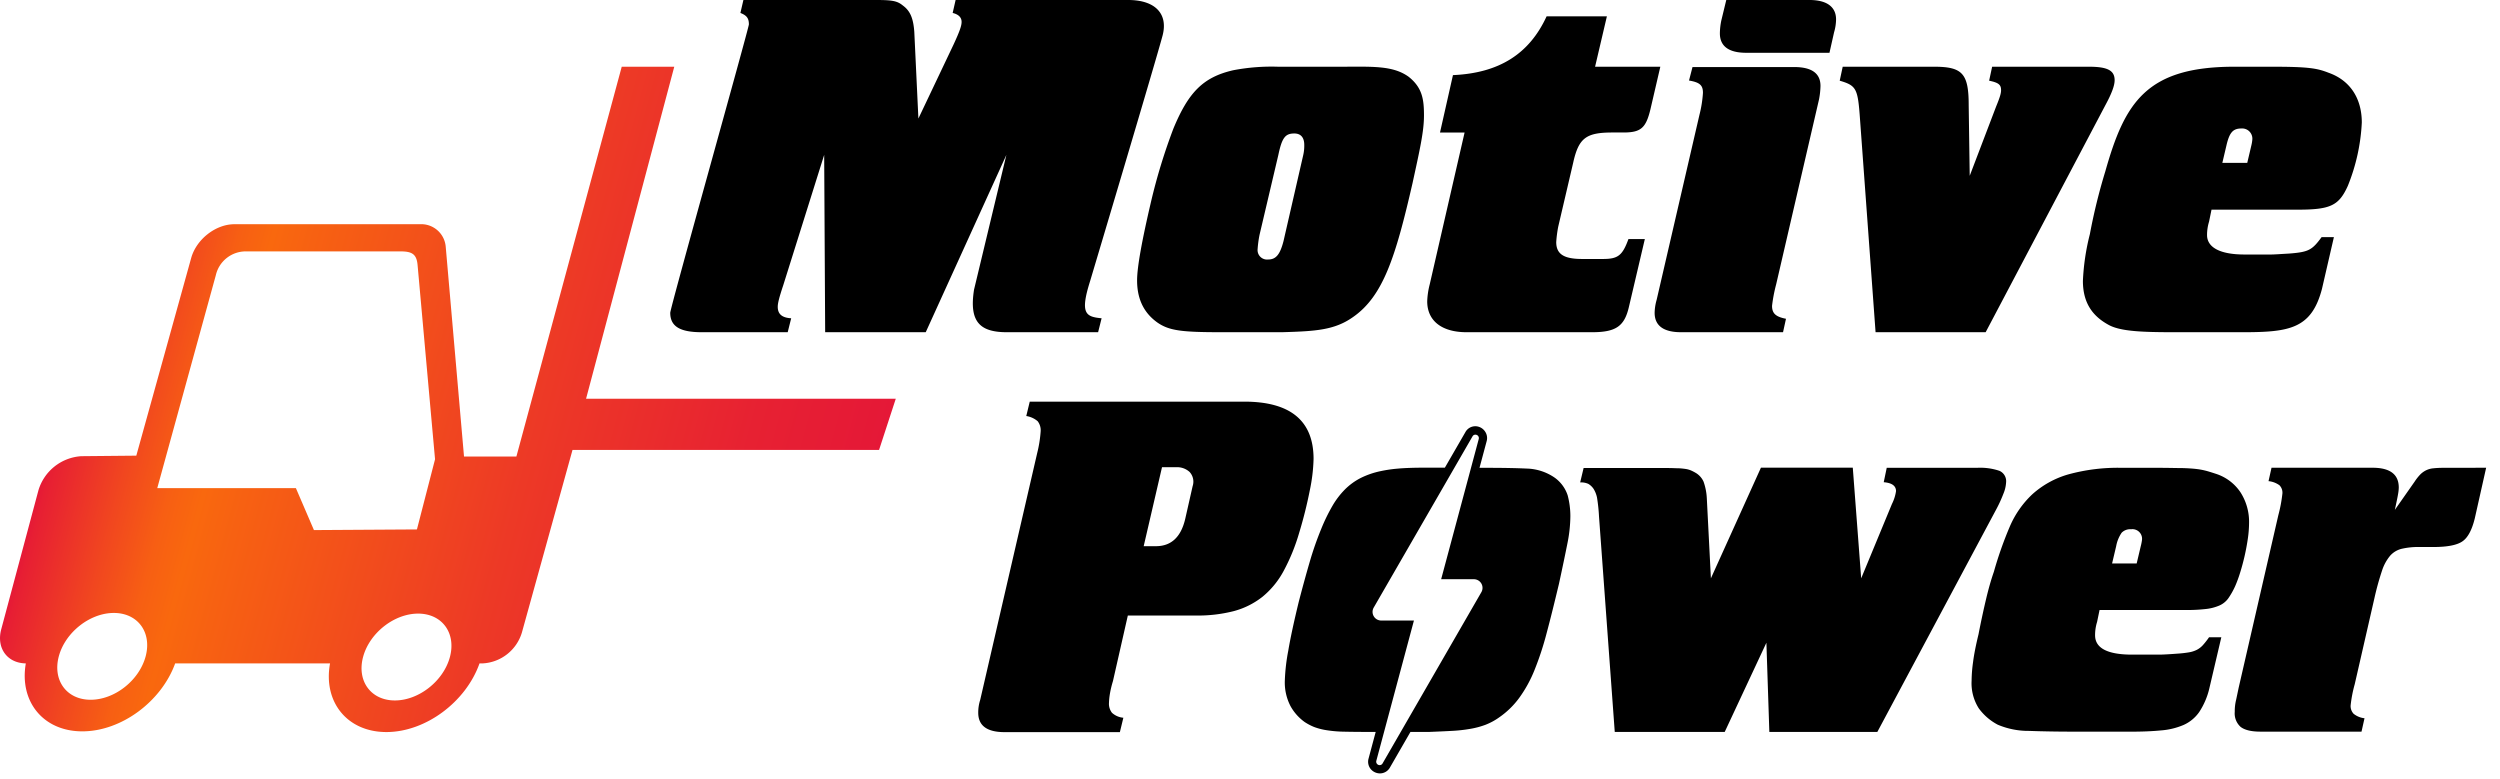
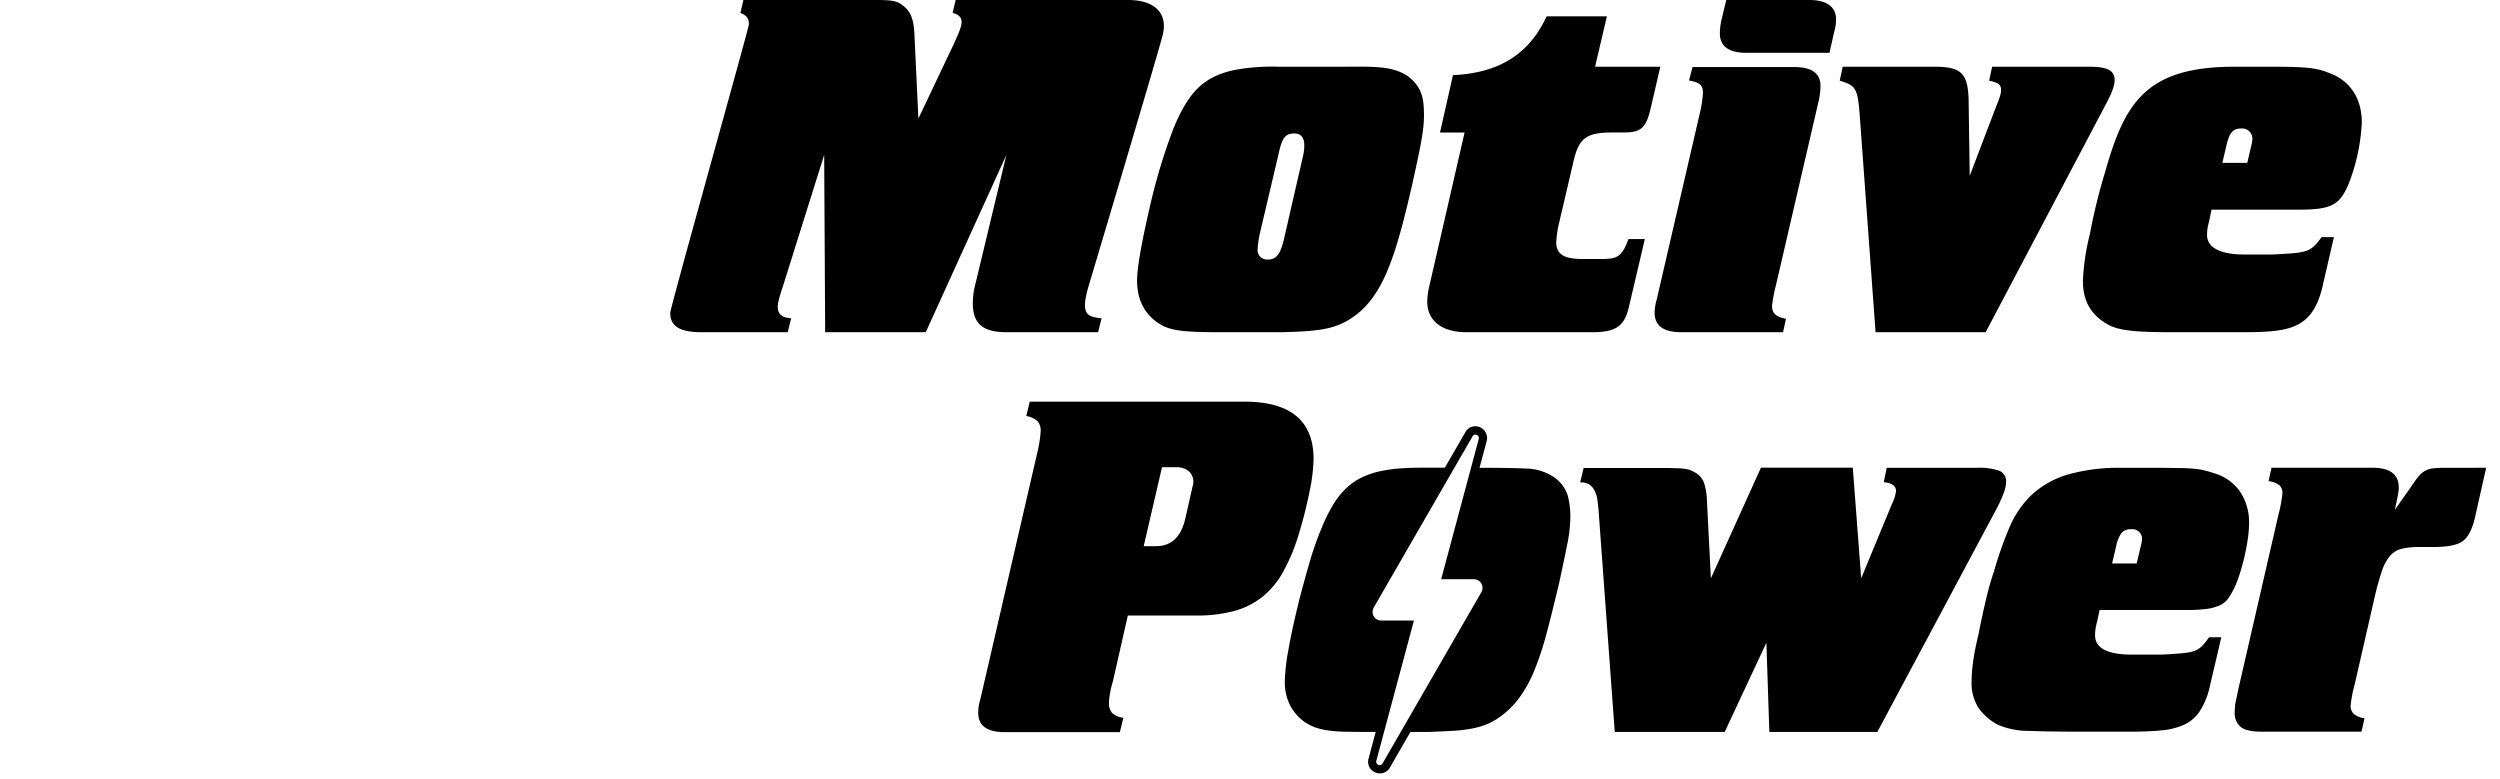
<svg xmlns="http://www.w3.org/2000/svg" height="190" width="610" viewBox="0 0 610 190" class="logo logo--motive-power" aria-labelledby="title-68d440ffebda5">
  <title id="title-68d440ffebda5">Motive Power</title>
  <defs>
    <linearGradient gradientUnits="userSpaceOnUse" gradientTransform="matrix(1 0 -.27 1 16.49 0)" y2="97.44" x2="228.16" y1="97.44" x1="24.95" id="68d440ffebd96">
      <stop stop-color="#e51837" offset="0" />
      <stop stop-color="#e71f33" offset=".01" />
      <stop stop-color="#f1471f" offset=".1" />
      <stop stop-color="#f75f13" offset=".16" />
      <stop stop-color="#f9680e" offset=".2" />
      <stop stop-color="#f76112" offset=".25" />
      <stop stop-color="#ed3926" offset=".58" />
      <stop stop-color="#e72132" offset=".84" />
      <stop stop-color="#e51837" offset="1" />
    </linearGradient>
  </defs>
  <path fill="currentColor" d="M596.3 114.15a23.29 23.29 0 00-2.6.12 5.08 5.08 0 00-1.75.49 5.39 5.39 0 00-1.39 1 11.74 11.74 0 00-1.39 1.76l-4.83 6.89c.4-1.85.67-3.12.78-3.81a10 10 0 00.18-1.63q0-4.84-6.4-4.84h-24.65l-.73 3.27a5.47 5.47 0 012.66 1 2.57 2.57 0 01.73 2 34.86 34.86 0 01-1 5.32l-9.67 42.06-.61 2.9a11.68 11.68 0 00-.35 3 4.42 4.42 0 001.44 3.69c1 .76 2.58 1.15 4.84 1.15h24.65l.73-3.27a5.07 5.07 0 01-2.66-1.09 2.75 2.75 0 01-.73-2 31.51 31.51 0 011-5.2l4.84-21.15a67.12 67.12 0 011.81-6.53 10.9 10.9 0 012-3.69 5.49 5.49 0 012.84-1.69 17.93 17.93 0 014.35-.43h3.38q5.09 0 7.08-1.39c1.33-.92 2.31-2.8 3-5.61l2.77-12.34zM303.59 98h-52.33l-.85 3.51a5.57 5.57 0 012.78 1.27 3.6 3.6 0 01.73 2.48 30.45 30.45 0 01-.85 5.31l-13.9 60.2a10 10 0 00-.48 3.15c0 3.14 2.14 4.72 6.41 4.72h28.15l.85-3.51a4.72 4.72 0 01-2.78-1.21 3.59 3.59 0 01-.73-2.42 16.14 16.14 0 01.18-1.93 24.29 24.29 0 01.79-3.38l3.63-16h16.67a35.28 35.28 0 009.19-1.08 19.31 19.31 0 007-3.5 20.89 20.89 0 005.12-6.23A47.6 47.6 0 00317 130a105.79 105.79 0 002.6-10.4 41.81 41.81 0 00.91-7.62q0-13.98-16.92-13.98zM291 118.63l-1.81 8q-1.56 6.63-7.13 6.64h-3l4.47-19.27H287a4.5 4.5 0 013.25 1.15 3.48 3.48 0 01.75 3.48zm255.65 1.45a11.43 11.43 0 00-6-4.48c-.73-.24-1.43-.46-2.12-.66a17 17 0 00-2.48-.49q-1.46-.18-3.63-.24c-1.45 0-3.3-.06-5.56-.06h-9.06a45.6 45.6 0 00-13.23 1.63 22.31 22.31 0 00-8.7 4.84 23.52 23.52 0 00-5.5 7.91 91.33 91.33 0 00-3.87 11c-.65 1.86-1.27 4-1.87 6.53s-1.23 5.39-1.87 8.7q-1 4.11-1.33 6.77a35.1 35.1 0 00-.36 4.6 11.38 11.38 0 001.75 6.7 13.46 13.46 0 004.64 4 19.19 19.19 0 007.68 1.51q5 .19 12.26.19h12.46c2.82 0 5.29-.1 7.43-.31a17.34 17.34 0 005.5-1.33 9.25 9.25 0 003.81-3.14 17.88 17.88 0 002.47-5.75l2.93-12.5h-3a18 18 0 01-1.51 1.93 5.22 5.22 0 01-1.51 1.15 6.83 6.83 0 01-1.93.6 27.69 27.69 0 01-2.79.31c-1 .08-2 .14-2.72.18s-1.35.06-1.75.06h-6.52q-9.06 0-9.07-4.72a10.73 10.73 0 01.49-3.26l.6-2.91h20.91a39.75 39.75 0 005-.24 11.41 11.41 0 003.32-.85 5.32 5.32 0 002.18-1.75 18.71 18.71 0 001.69-3 31.31 31.31 0 001.2-3.27 54.078 54.078 0 001.88-8.28 27.27 27.27 0 00.3-3.81 13.3 13.3 0 00-2.12-7.56zm-24.3 13.17l-1 4.23h-6l1-4.23a8.52 8.52 0 011.33-3.26 2.89 2.89 0 012.3-.85 2.35 2.35 0 012.66 2.66 12.32 12.32 0 01-.29 1.45zm-34.49-18.37a14.64 14.64 0 00-5.5-.73h-22l-.73 3.51c2 .16 3 .89 3 2.18a10.42 10.42 0 01-1 3.14l-7.5 18.13-2.05-27h-22.41l-12.21 27-1-19.58a14.21 14.21 0 00-.79-4 4.73 4.73 0 00-1.87-2.12 11.72 11.72 0 00-1.15-.6 5.43 5.43 0 00-1.27-.37 17.24 17.24 0 00-1.76-.18c-.68 0-1.55-.06-2.59-.06H386.4l-.84 3.51a4.33 4.33 0 012 .36 4.08 4.08 0 011.27 1.21 6.53 6.53 0 01.84 2.12 41.55 41.55 0 01.49 4.65l3.84 52.54h26.83L431 156.83l.72 21.76h26.35l29-54.28a32.48 32.48 0 001.75-3.81 8.38 8.38 0 00.67-2.84 2.76 2.76 0 00-1.63-2.78zm-105.35 5.98a8.61 8.61 0 00-3.14-4.29 12.59 12.59 0 00-6.84-2.24c-2.62-.12-5.85-.18-9.72-.18H361l1.74-6.49a2.83 2.83 0 00-.47-2.49A2.89 2.89 0 00360 104a2.76 2.76 0 00-2.45 1.45l-5 8.66h-4.8c-2.84 0-5.08.08-6.78.24a32.86 32.86 0 00-4.11.61 20 20 0 00-4.89 1.69 15.28 15.28 0 00-3.81 2.78 19.77 19.77 0 00-3.08 4.06 44.07 44.07 0 00-2.72 5.61 78.16 78.16 0 00-2.76 7.9q-1.38 4.73-2.72 9.91c-1.13 4.67-2 8.63-2.54 11.85a46.76 46.76 0 00-.84 7.26 12.48 12.48 0 001.39 6.28 11.87 11.87 0 003.44 3.87 13.28 13.28 0 002.3 1.21 15 15 0 003 .78 30.09 30.09 0 004.29.37q2.53.06 6.16.06h1.59l-1.74 6.5a2.83 2.83 0 00.47 2.49 2.94 2.94 0 002.29 1.13 2.79 2.79 0 002.46-1.45l5-8.67h4.55c2-.08 3.83-.16 5.44-.25a36.42 36.42 0 004.48-.48 20.4 20.4 0 003.81-1 15.29 15.29 0 003.44-1.87 20.41 20.41 0 004.83-4.72 31.4 31.4 0 003.69-6.7 74 74 0 003-9.13c.93-3.47 1.91-7.45 3-12 .89-4.11 1.57-7.39 2.06-9.85a34.84 34.84 0 00.72-6.59 20 20 0 00-.66-5.14zm-21.05 23.62l-24.1 41.77a.79.79 0 01-.71.44.84.84 0 01-.82-1.08l9.17-34.2h-8a2.11 2.11 0 01-1.82-3.15l24.1-41.76a.79.79 0 01.71-.44.84.84 0 01.82 1.07l-9.17 34.2h8a2.11 2.11 0 011.82 3.15zM232.69 10.82c1.58-3.41 1.94-4.62 1.94-5.47 0-1.1-.73-1.83-2.18-2.19l.72-3.16h42.12c6.56 0 9.76 3.35 8.39 8.63S266 68.54 266 68.54c-2.53 8-1.1 8.75 2.79 9.12l-.85 3.4h-22.27c-6.68 0-9.23-2.63-8-10.41l7.89-32.86-19.68 43.27h-24.54l-.24-43.27-10 31.85c-1 3-1.33 4.37-1.33 5.22 0 1.82 1.09 2.67 3.28 2.8l-.85 3.4h-21c-5.35 0-7.66-1.46-7.66-4.74 0-1.22 19.19-69.51 19.19-70.37 0-1.45-.49-2.18-2.07-2.79l.73-3.16h32.46c3.89 0 5.11.24 6.44 1.34 1.83 1.33 2.56 3.16 2.8 6.44l1 21.14zm110.99 7.89c3.4 2.68 3.77 5.6 3.77 9.48s-1 8.27-2.8 16.53c-4.13 18-7.17 27.59-14.58 32.69-4.5 3.16-9.12 3.41-17.26 3.65h-14.7c-9.85 0-12.89-.37-15.8-2.43-2.68-1.95-4.86-5-4.86-10.21 0-3.28 1.21-9.84 3.4-19.2a141.09 141.09 0 015.47-17.87c3.64-8.75 7.17-12.51 14.58-14.21a49.72 49.72 0 0110.94-.86H327c7.69 0 12.79-.36 16.68 2.43zm-36.34 38.53a26.62 26.62 0 00-.48 3.52 2.31 2.31 0 002.55 2.56c1.94 0 2.92-1.22 3.77-4.5l.36-1.58L318 37.79a10.16 10.16 0 00.24-2.43c0-1.82-.85-2.79-2.43-2.79-2.19 0-3 1-3.89 5.22zm90.12 17.62c-1.09 4.74-3.16 6.2-9 6.2h-30.62c-6.07 0-9.6-2.8-9.6-7.54a19.18 19.18 0 01.61-4.13l8.51-37.06h-6l3.16-14c11.18-.49 18.6-5.1 22.85-14.34h14.71l-2.88 12.29h15.92l-2.43 10.46c-1.1 4.49-2.31 5.59-6.56 5.59h-2.68c-6.44 0-8.26 1.33-9.6 7.41l-3.64 15.56a30.3 30.3 0 00-.49 3.76c0 2.92 1.82 4.13 6.32 4.13h5.1c3.65 0 4.74-.85 6.2-4.86h4zm6.27 1.46a12.28 12.28 0 01.49-3.16L414.67 28a28.7 28.7 0 00.85-5.35c0-1.82-.73-2.55-3.4-3l.85-3.29h24.79c4.37 0 6.44 1.58 6.44 4.62a19.27 19.27 0 01-.36 3.28l-10.46 45.13a37 37 0 00-1 5.23c0 1.82.85 2.67 3.4 3.16l-.72 3.28h-24.89c-4.25 0-6.44-1.58-6.44-4.74zm42.66-63.44h-20.3c-4.25 0-6.44-1.58-6.44-4.74A16.33 16.33 0 01420 5l1.21-5h20.3c4.27 0 6.49 1.7 6.49 4.74a11.6 11.6 0 01-.49 3.16zM487.05 26c1-2.43 1.21-3.28 1.21-4 0-1.34-.61-1.83-2.91-2.31l.73-3.41h23.57c4.5 0 6.32.86 6.32 3.29 0 1.33-.73 3.28-2.31 6.19l-29.16 55.3h-26.86l-3.89-53.23c-.49-6.32-1-7-4.86-8.14l.73-3.41h22.24c6.92 0 8.5 1.58 8.5 9.36l.25 17.26zm79.51 44.49c-2.55 9.72-7.9 10.57-19.32 10.57h-12.52c-9.6 0-16.53.12-20.05-1.7-3.89-2.07-6.44-5.23-6.44-10.82a55.8 55.8 0 011.7-11.42 140.82 140.82 0 013.77-15.32c4.74-16.77 10-25.52 31.47-25.52h9.12c9 0 11.06.37 13.85 1.46 5.23 1.83 8.14 6.2 8.14 12.16a47.15 47.15 0 01-3.4 15.43c-2.19 4.86-4.25 5.83-12.27 5.83h-21l-.6 2.92a11.15 11.15 0 00-.49 3.28c0 3 3.16 4.74 9.11 4.74h6.57c.73 0 2.43-.12 4.49-.24 4.62-.37 5.47-.85 7.78-4h3zm-18.23-30.75l1-4.25a9.22 9.22 0 00.24-1.46 2.49 2.49 0 00-2.67-2.68c-2.07 0-2.92 1-3.65 4.14l-1 4.25z" />
-   <path fill="url(#68d440ffebd96)" d="M143 97.29l21.52-81H151.7l-25.7 95.1h-12.78l-4.46-51.14a6 6 0 00-6.35-5.54H57.18c-4.56 0-9.26 3.68-10.53 8.24l-13.39 48.23-13.41.13a11.68 11.68 0 00-10.47 8.32L.3 153.55c-1.22 4.56 1.44 8.25 6 8.32-1.62 9.3 4.25 16.58 13.78 16.58s19.3-7.28 22.66-16.58h37.79c-1.72 9.38 4.17 16.75 13.75 16.75s19.42-7.37 22.72-16.75h.76a10.58 10.58 0 009.59-7.56l12.34-44.52h74.8l4.08-12.5zM22.11 170.74c-5.85 0-9.32-4.74-7.76-10.59s7.58-10.59 13.43-10.59 9.32 4.74 7.76 10.59-7.54 10.59-13.43 10.59zm54.49-41.4l-4.4-10.23H38.37l14.29-51.95a7.49 7.49 0 017.45-5.82h37.62c2.82 0 3.93.68 4.16 3.33l4.26 47.39-4.42 17.12zm19.75 41.57c-5.85 0-9.32-4.75-7.76-10.6s7.58-10.59 13.43-10.59 9.32 4.74 7.76 10.59-7.58 10.6-13.43 10.6z" />
</svg>